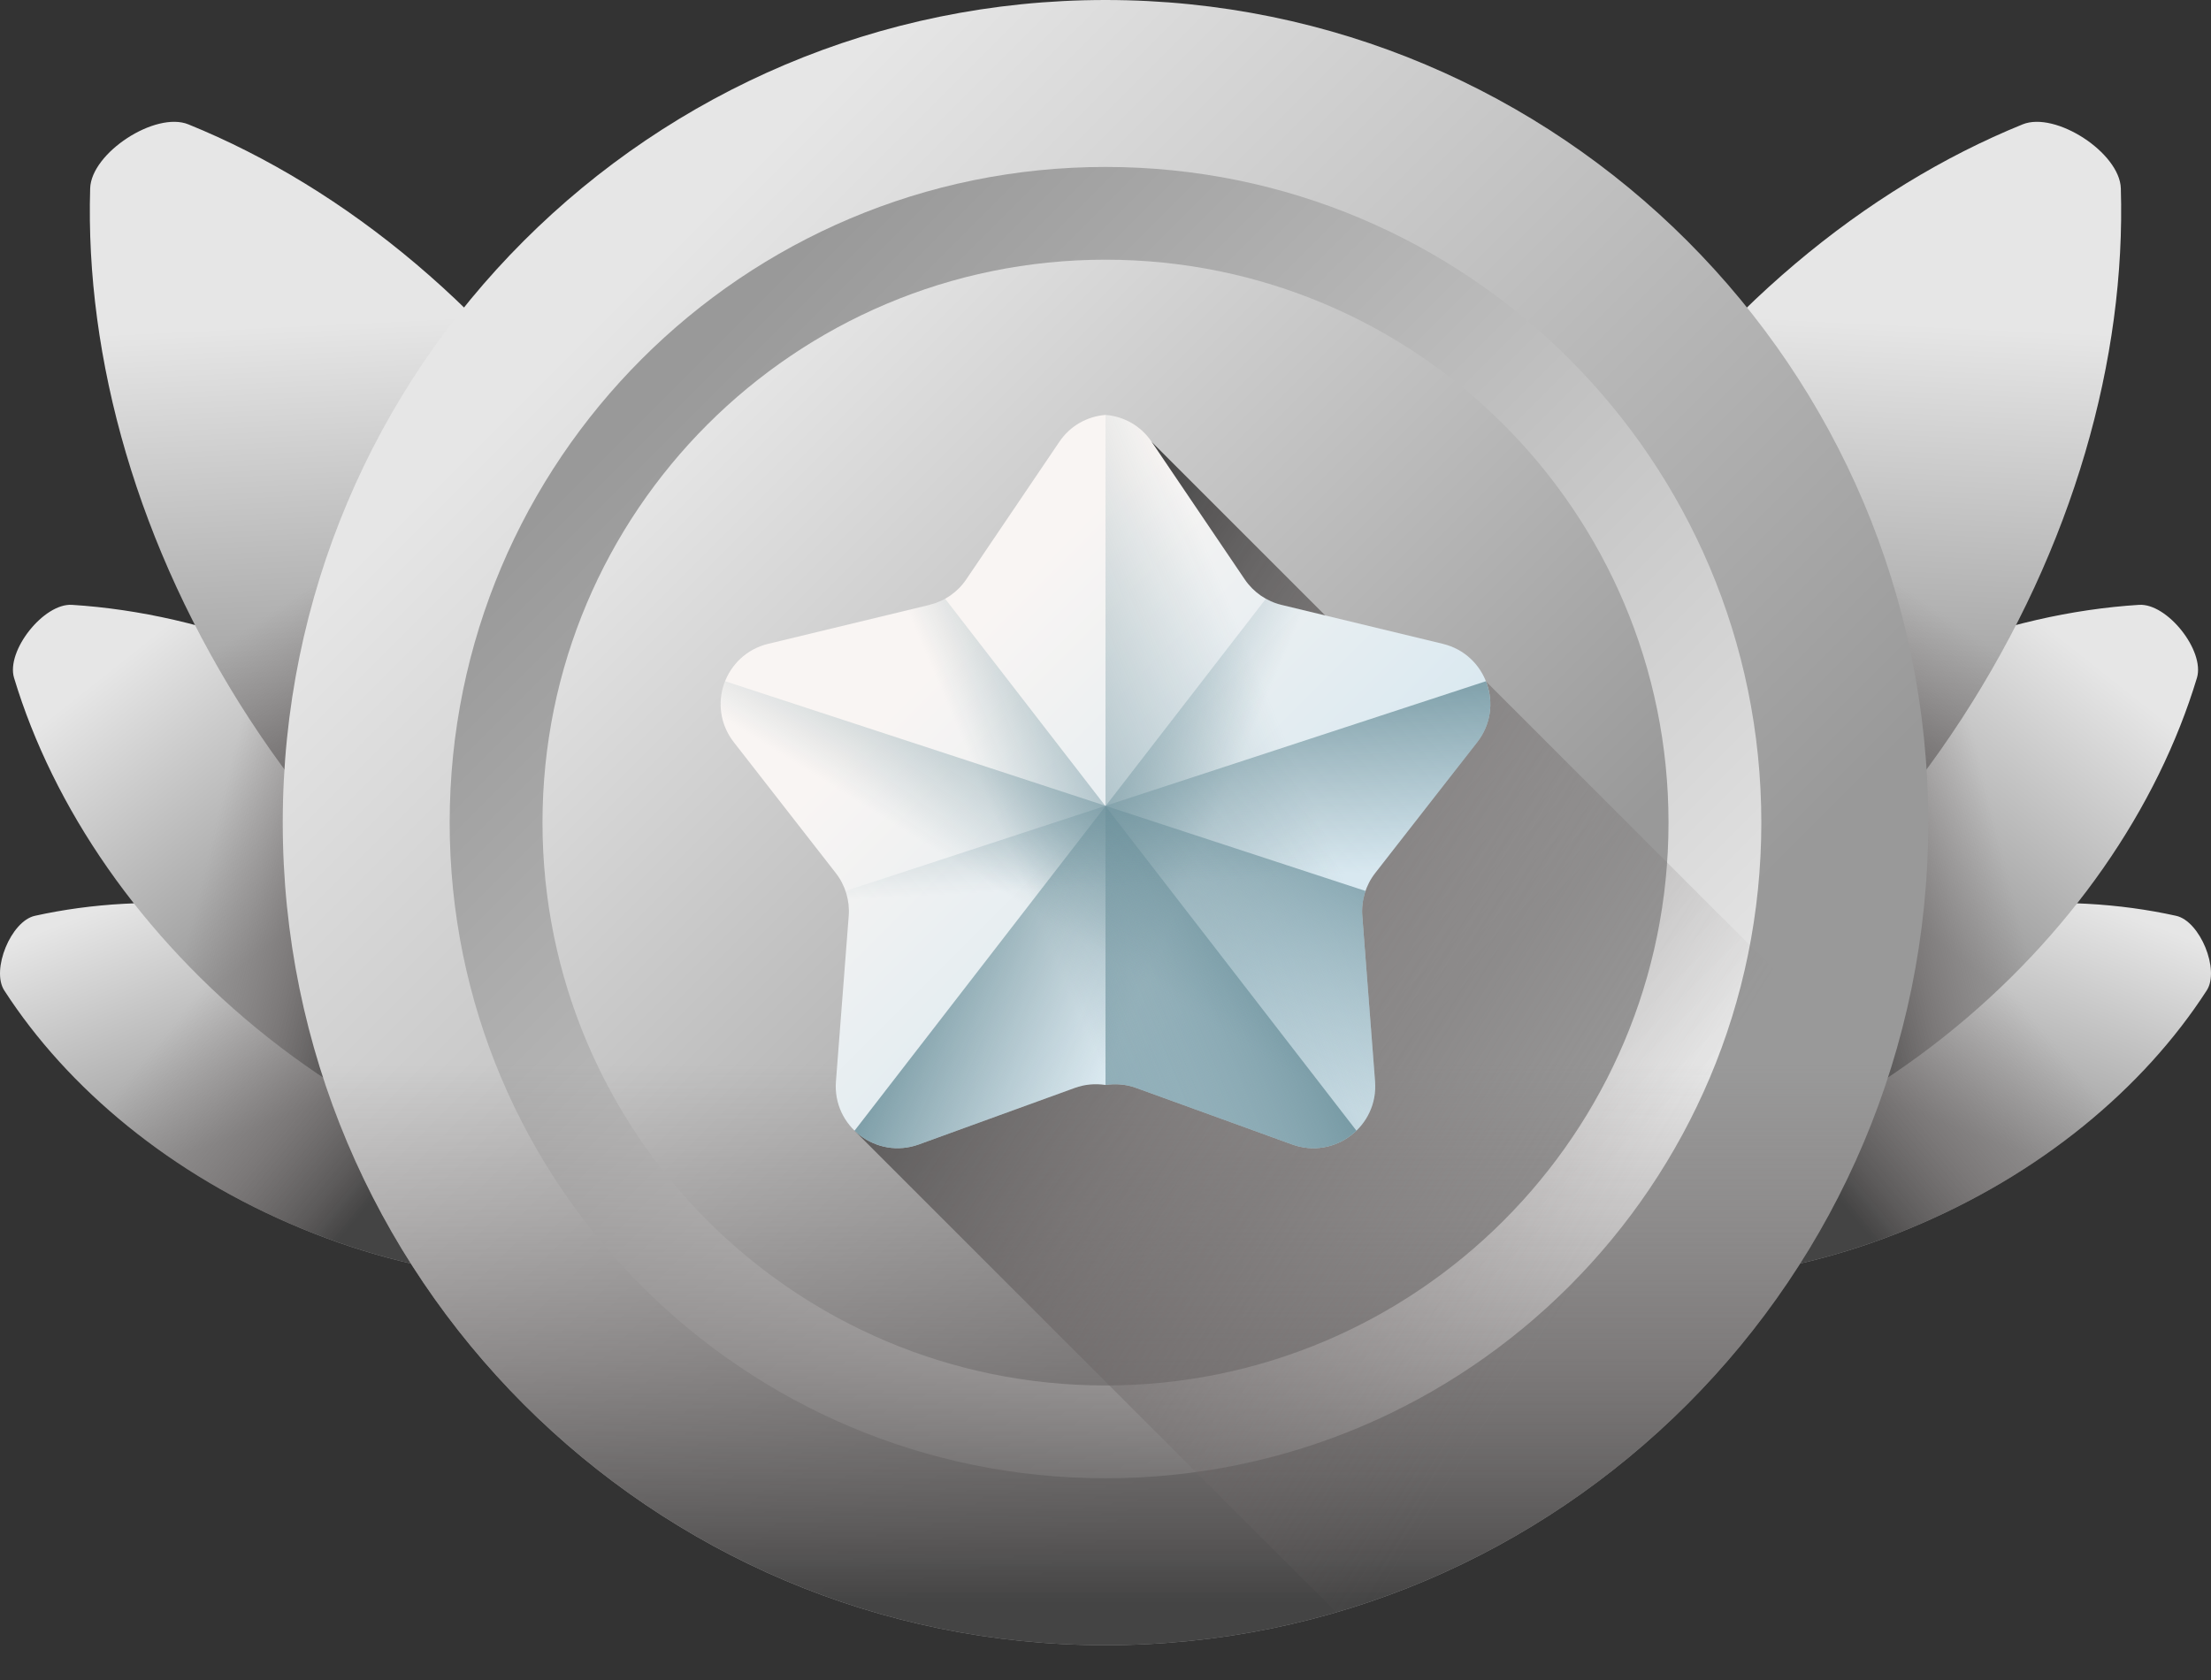
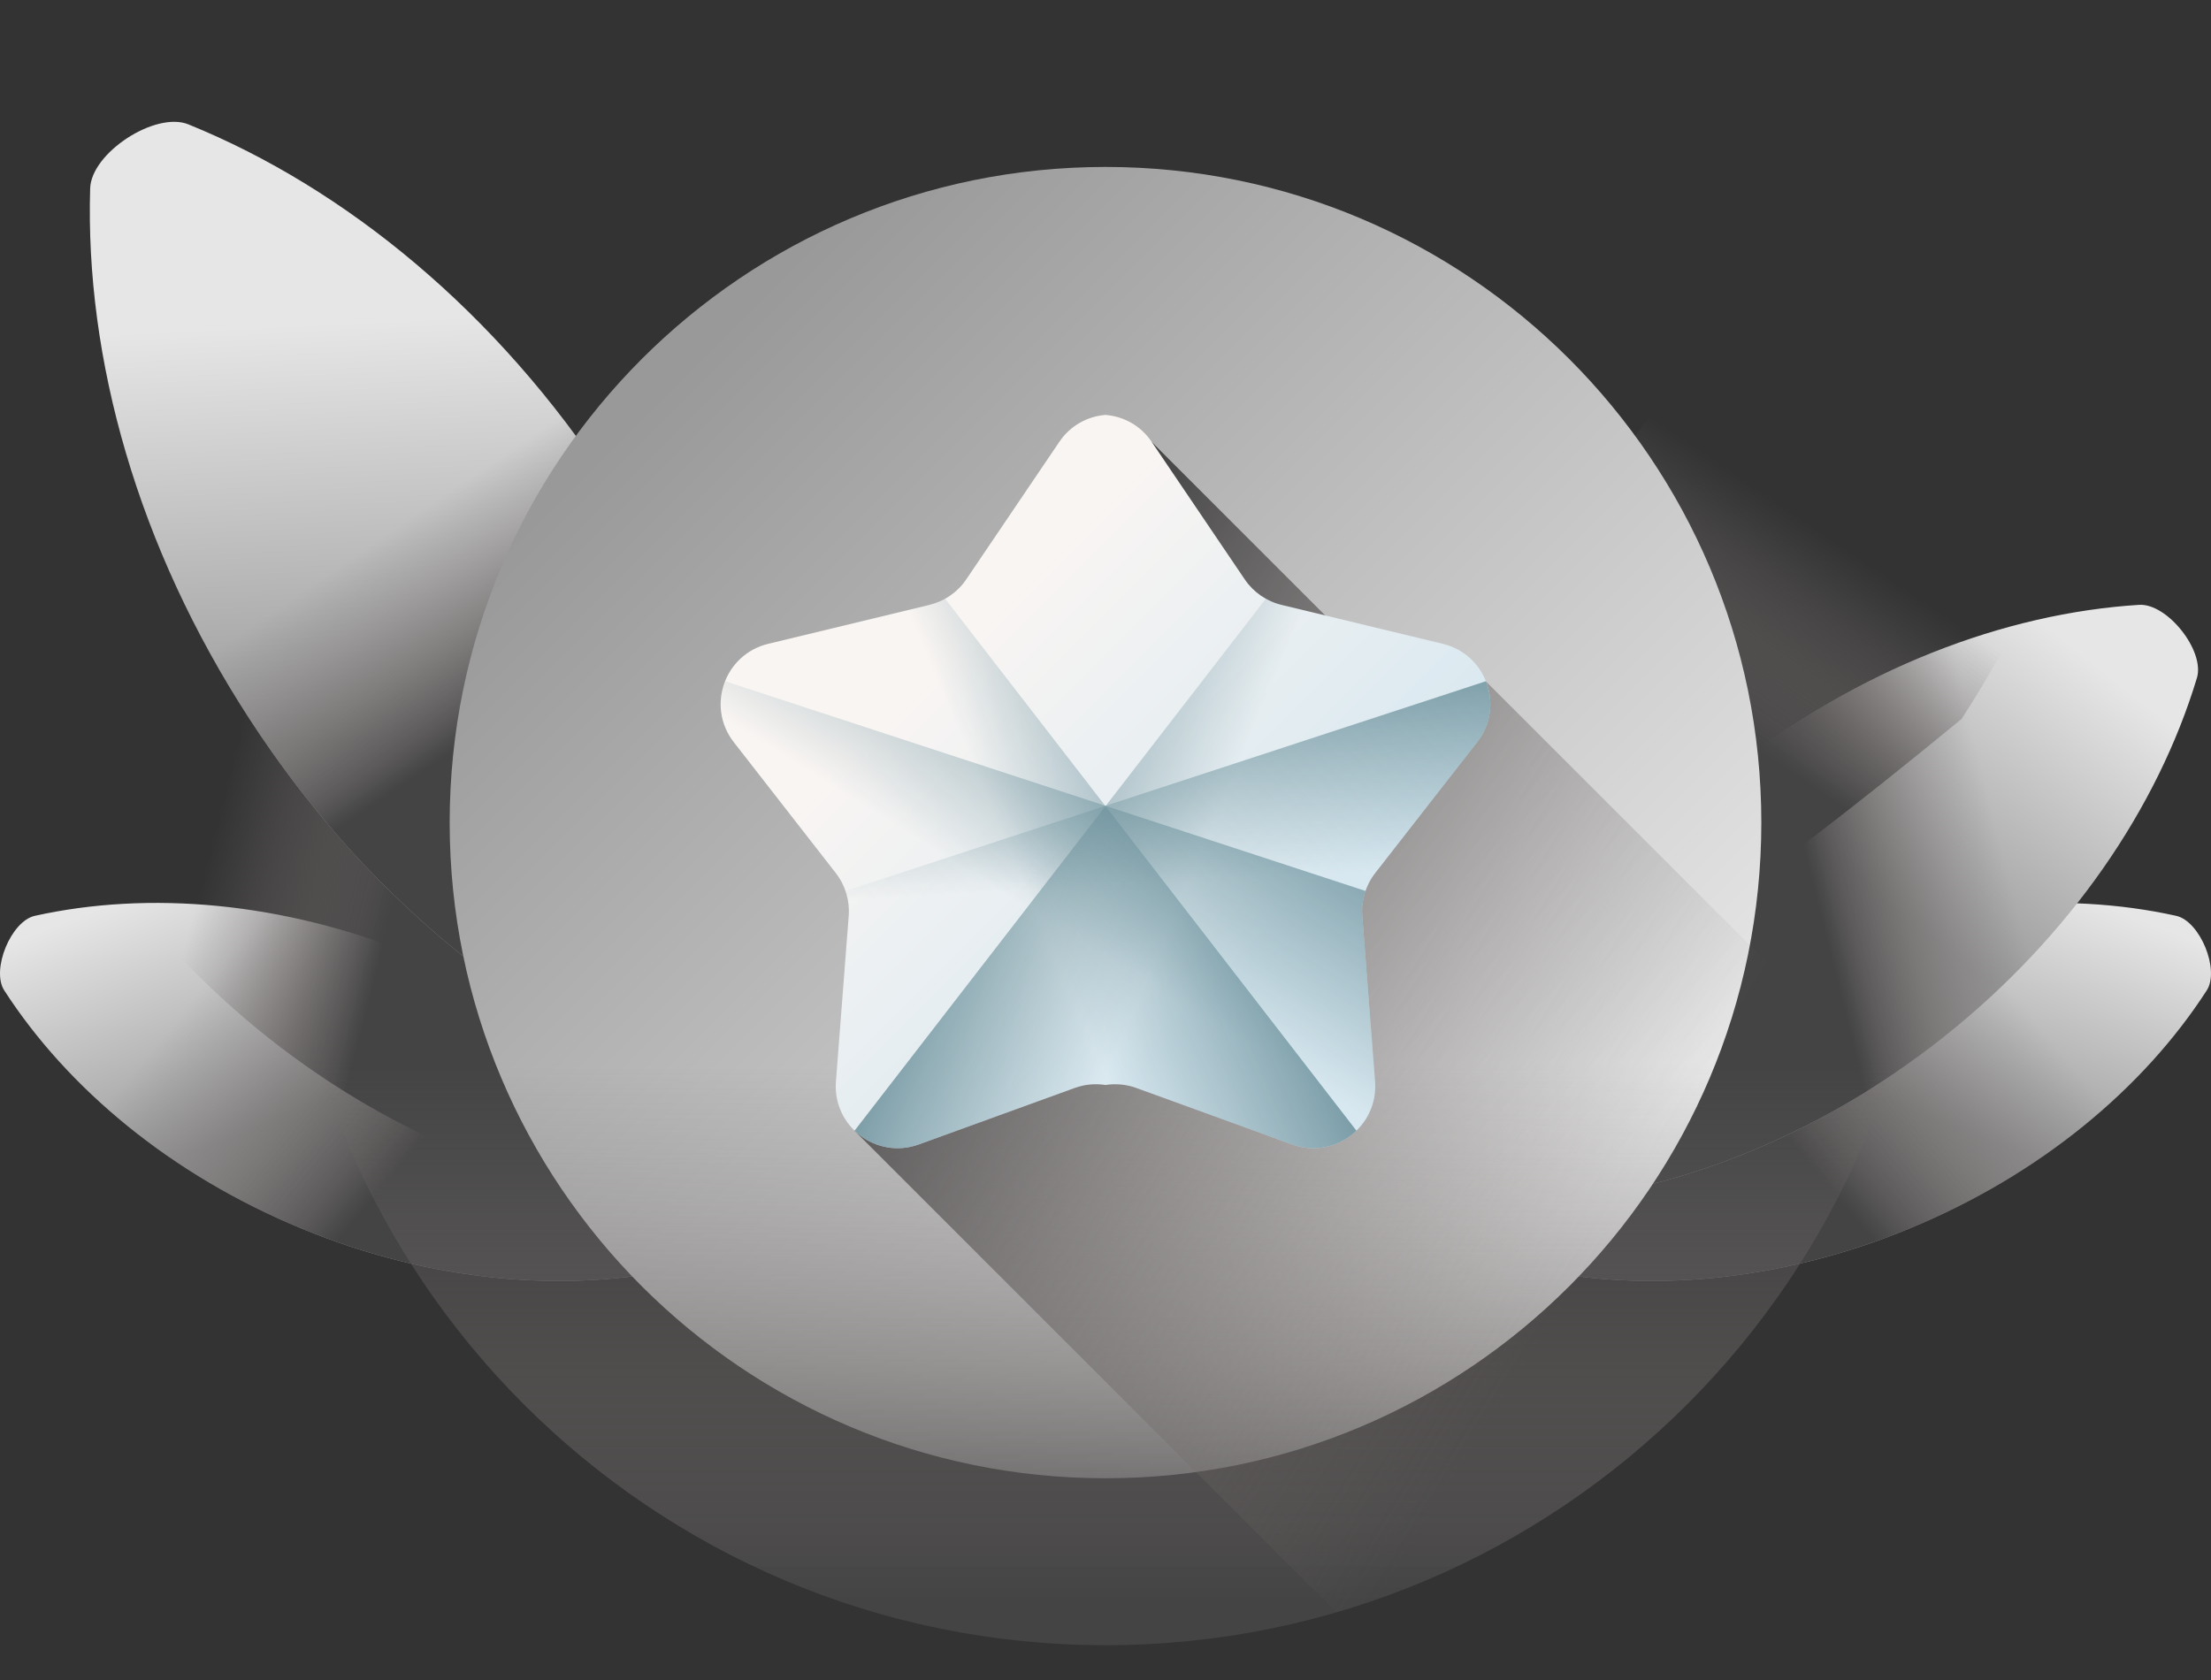
<svg xmlns="http://www.w3.org/2000/svg" viewBox="0 0 50 38" fill="none">
  <rect x="0" y="0" width="50" height="38" fill="#333333" stroke="none" />
  <path d="M9.36 21.608C12.315 22.821 14.653 24.778 16.086 26.995C16.387 27.46 15.934 28.562 15.394 28.682C12.816 29.253 9.778 29.003 6.822 27.789C3.867 26.576 1.529 24.62 0.096 22.402C-0.204 21.938 0.248 20.835 0.788 20.715C3.366 20.144 6.405 20.395 9.36 21.608Z" fill="url(#paint0_linear_22_298)" />
  <path d="M9.36 21.608C12.315 22.821 14.653 24.778 16.086 26.995C16.387 27.46 15.934 28.562 15.394 28.682C12.816 29.253 9.778 29.003 6.822 27.789C3.867 26.576 1.529 24.62 0.096 22.402C-0.204 21.938 0.248 20.835 0.788 20.715C3.366 20.144 6.405 20.395 9.36 21.608Z" fill="url(#paint1_linear_22_298)" />
-   <path d="M10.863 17.418C13.757 19.711 15.728 22.634 16.61 25.556C16.794 26.168 15.939 27.247 15.301 27.207C12.254 27.016 8.959 25.765 6.065 23.471C3.171 21.177 1.2 18.255 0.318 15.333C0.134 14.721 0.989 13.641 1.627 13.681C4.674 13.873 7.969 15.124 10.863 17.418Z" fill="url(#paint2_linear_22_298)" />
  <path d="M10.863 17.418C13.757 19.711 15.728 22.634 16.61 25.556C16.794 26.168 15.939 27.247 15.301 27.207C12.254 27.016 8.959 25.765 6.065 23.471C3.171 21.177 1.2 18.255 0.318 15.333C0.134 14.721 0.989 13.641 1.627 13.681C4.674 13.873 7.969 15.124 10.863 17.418Z" fill="url(#paint3_linear_22_298)" />
  <path d="M13.784 10.96C16.32 14.852 17.504 19.126 17.388 22.964C17.364 23.768 15.912 24.713 15.167 24.411C11.609 22.966 8.179 20.157 5.643 16.264C3.107 12.372 1.923 8.099 2.039 4.261C2.063 3.457 3.515 2.511 4.26 2.813C7.818 4.258 11.248 7.067 13.784 10.96Z" fill="url(#paint4_linear_22_298)" />
  <path d="M2.472 8.772C3.016 11.286 4.069 13.848 5.643 16.264C8.178 20.157 11.609 22.966 15.167 24.411C15.912 24.714 17.364 23.768 17.388 22.964C17.504 19.126 16.32 14.853 13.784 10.96C12.291 8.668 10.487 6.752 8.53 5.268L2.472 8.772Z" fill="url(#paint5_linear_22_298)" />
  <path d="M40.64 21.608C37.685 22.821 35.347 24.778 33.914 26.995C33.614 27.46 34.066 28.562 34.606 28.682C37.184 29.253 40.222 29.003 43.178 27.789C46.133 26.576 48.471 24.62 49.904 22.402C50.204 21.938 49.752 20.835 49.212 20.715C46.634 20.144 43.595 20.395 40.64 21.608Z" fill="url(#paint6_linear_22_298)" />
  <path d="M40.64 21.608C37.685 22.821 35.347 24.778 33.914 26.995C33.614 27.46 34.066 28.562 34.606 28.682C37.184 29.253 40.222 29.003 43.178 27.789C46.133 26.576 48.471 24.62 49.904 22.402C50.204 21.938 49.752 20.835 49.212 20.715C46.634 20.144 43.595 20.395 40.64 21.608Z" fill="url(#paint7_linear_22_298)" />
  <path d="M39.137 17.418C36.243 19.711 34.272 22.634 33.39 25.556C33.206 26.168 34.061 27.247 34.699 27.207C37.746 27.016 41.041 25.765 43.935 23.471C46.829 21.177 48.8 18.255 49.682 15.333C49.866 14.721 49.011 13.641 48.373 13.681C45.326 13.873 42.031 15.124 39.137 17.418Z" fill="url(#paint8_linear_22_298)" />
  <path d="M39.137 17.418C36.243 19.711 34.272 22.634 33.39 25.556C33.206 26.168 34.061 27.247 34.699 27.207C37.746 27.016 41.041 25.765 43.935 23.471C46.829 21.177 48.8 18.255 49.682 15.333C49.866 14.721 49.011 13.641 48.373 13.681C45.326 13.873 42.031 15.124 39.137 17.418Z" fill="url(#paint9_linear_22_298)" />
-   <path d="M36.216 10.96C33.68 14.852 32.496 19.126 32.612 22.964C32.636 23.768 34.088 24.713 34.833 24.411C38.391 22.966 41.821 20.157 44.357 16.264C46.893 12.372 48.077 8.099 47.961 4.261C47.937 3.457 46.485 2.511 45.74 2.813C42.182 4.258 38.752 7.067 36.216 10.96Z" fill="url(#paint10_linear_22_298)" />
-   <path d="M47.528 8.772C46.984 11.286 45.931 13.848 44.357 16.264C41.822 20.157 38.391 22.966 34.833 24.411C34.088 24.714 32.636 23.768 32.612 22.964C32.496 19.126 33.68 14.853 36.216 10.96C37.709 8.668 39.513 6.752 41.47 5.268L47.528 8.772Z" fill="url(#paint11_linear_22_298)" />
-   <path d="M25 37.213C35.276 37.213 43.606 28.882 43.606 18.606C43.606 8.33 35.276 0 25 0C14.724 0 6.394 8.33 6.394 18.606C6.394 28.882 14.724 37.213 25 37.213Z" fill="url(#paint12_linear_22_298)" />
+   <path d="M47.528 8.772C46.984 11.286 45.931 13.848 44.357 16.264C34.088 24.714 32.636 23.768 32.612 22.964C32.496 19.126 33.68 14.853 36.216 10.96C37.709 8.668 39.513 6.752 41.47 5.268L47.528 8.772Z" fill="url(#paint11_linear_22_298)" />
  <path d="M25 33.437C33.191 33.437 39.831 26.797 39.831 18.606C39.831 10.416 33.191 3.776 25 3.776C16.809 3.776 10.169 10.416 10.169 18.606C10.169 26.797 16.809 33.437 25 33.437Z" fill="url(#paint13_linear_22_298)" />
-   <path d="M25 31.338C32.032 31.338 37.732 25.638 37.732 18.606C37.732 11.575 32.032 5.874 25 5.874C17.968 5.874 12.268 11.575 12.268 18.606C12.268 25.638 17.968 31.338 25 31.338Z" fill="url(#paint14_linear_22_298)" />
  <path d="M6.394 18.606C6.394 28.882 14.724 37.213 25 37.213C35.276 37.213 43.606 28.882 43.606 18.606C43.606 18.534 43.604 18.462 43.604 18.39H6.396C6.396 18.462 6.394 18.534 6.394 18.606Z" fill="url(#paint15_linear_22_298)" />
  <path d="M30.218 36.47C36.081 34.76 40.746 30.243 42.662 24.471L33.6 15.409L31.557 15.509L26.043 9.995L19.323 25.575L30.218 36.47Z" fill="url(#paint16_linear_22_298)" />
  <path d="M32.629 14.563L28.98 13.682C28.641 13.6 28.345 13.394 28.149 13.105L26.045 9.995C25.791 9.619 25.401 9.417 25 9.385C24.599 9.417 24.209 9.619 23.955 9.995L21.851 13.105C21.656 13.394 21.359 13.6 21.02 13.682L17.371 14.563C16.381 14.803 15.968 15.984 16.594 16.787L18.901 19.748C19.116 20.024 19.22 20.37 19.193 20.718L18.904 24.461C18.826 25.476 19.822 26.233 20.779 25.886L24.308 24.607C24.531 24.526 24.769 24.506 25 24.541C25.231 24.506 25.469 24.526 25.692 24.607L29.221 25.886C30.178 26.233 31.174 25.476 31.096 24.461L30.807 20.718C30.78 20.37 30.884 20.024 31.099 19.748L33.406 16.787C34.032 15.984 33.619 14.803 32.629 14.563Z" fill="url(#paint17_linear_22_298)" />
-   <path d="M25.692 24.607L29.221 25.886C30.178 26.233 31.175 25.476 31.096 24.461L30.807 20.718C30.78 20.37 30.884 20.024 31.099 19.748L33.406 16.787C34.032 15.984 33.619 14.803 32.63 14.563L28.98 13.682C28.641 13.6 28.345 13.394 28.149 13.105L26.045 9.995C25.791 9.619 25.401 9.417 25 9.385V24.541C25.231 24.506 25.469 24.526 25.692 24.607Z" fill="url(#paint18_linear_22_298)" />
  <path d="M32.63 14.563L28.98 13.682C28.856 13.652 28.737 13.604 28.627 13.543L19.325 25.575C19.69 25.927 20.241 26.081 20.779 25.886L24.308 24.607C24.531 24.526 24.769 24.506 25 24.541C25.231 24.506 25.469 24.526 25.692 24.607L29.221 25.886C30.178 26.233 31.174 25.476 31.096 24.461L30.807 20.718C30.78 20.37 30.884 20.024 31.099 19.749L33.406 16.787C34.032 15.984 33.619 14.802 32.63 14.563Z" fill="url(#paint19_linear_22_298)" />
  <path d="M17.371 14.563L21.02 13.682C21.144 13.652 21.263 13.604 21.373 13.543L30.675 25.575C30.31 25.927 29.759 26.081 29.221 25.886L25.692 24.607C25.469 24.526 25.231 24.506 25 24.541C24.769 24.506 24.531 24.526 24.308 24.607L20.779 25.886C19.822 26.233 18.826 25.476 18.904 24.461L19.193 20.718C19.22 20.37 19.116 20.024 18.901 19.749L16.594 16.787C15.968 15.984 16.381 14.802 17.371 14.563Z" fill="url(#paint20_linear_22_298)" />
  <path d="M16.399 15.409C16.226 15.847 16.267 16.368 16.594 16.787L18.901 19.748C19.116 20.024 19.22 20.37 19.193 20.718L18.904 24.461C18.826 25.476 19.822 26.233 20.779 25.886L24.308 24.607C24.531 24.526 24.769 24.506 25 24.541C25.231 24.506 25.469 24.526 25.692 24.607L29.221 25.886C30.178 26.233 31.174 25.476 31.096 24.461L30.807 20.718C30.792 20.525 30.819 20.333 30.881 20.153L16.399 15.409Z" fill="url(#paint21_linear_22_298)" />
  <path d="M33.602 15.409C33.776 15.847 33.734 16.368 33.407 16.787L31.1 19.748C30.886 20.024 30.782 20.37 30.808 20.718L31.098 24.461C31.176 25.476 30.18 26.233 29.223 25.886L25.693 24.607C25.47 24.526 25.232 24.506 25.001 24.541C24.77 24.506 24.533 24.526 24.31 24.607L20.78 25.886C19.823 26.233 18.827 25.476 18.905 24.461L19.194 20.718C19.209 20.525 19.183 20.333 19.12 20.153L33.602 15.409Z" fill="url(#paint22_linear_22_298)" />
  <defs>
    <linearGradient id="paint0_linear_22_298" x1="5.959" y1="19.124" x2="8.075" y2="24.637" gradientUnits="userSpaceOnUse">
      <stop stop-color="#E6E6E6" />
      <stop offset="1" stop-color="#999999" />
    </linearGradient>
    <linearGradient id="paint1_linear_22_298" x1="4.863" y1="22.005" x2="9.491" y2="25.85" gradientUnits="userSpaceOnUse">
      <stop stop-color="#766E6E" stop-opacity="0" />
      <stop offset="0.281" stop-color="#716B6B" stop-opacity="0.281" />
      <stop offset="0.571" stop-color="#656060" stop-opacity="0.571" />
      <stop offset="0.864" stop-color="#514F4F" stop-opacity="0.864" />
      <stop offset="1" stop-color="#444444" />
    </linearGradient>
    <linearGradient id="paint2_linear_22_298" x1="3.575" y1="14.27" x2="8.009" y2="19.858" gradientUnits="userSpaceOnUse">
      <stop stop-color="#E6E6E6" />
      <stop offset="1" stop-color="#999999" />
    </linearGradient>
    <linearGradient id="paint3_linear_22_298" x1="4.666" y1="19.488" x2="8.879" y2="20.54" gradientUnits="userSpaceOnUse">
      <stop stop-color="#766E6E" stop-opacity="0" />
      <stop offset="0.281" stop-color="#716B6B" stop-opacity="0.281" />
      <stop offset="0.571" stop-color="#656060" stop-opacity="0.571" />
      <stop offset="0.864" stop-color="#514F4F" stop-opacity="0.864" />
      <stop offset="1" stop-color="#444444" />
    </linearGradient>
    <linearGradient id="paint4_linear_22_298" x1="9.406" y1="7.199" x2="9.866" y2="16.673" gradientUnits="userSpaceOnUse">
      <stop stop-color="#E6E6E6" />
      <stop offset="1" stop-color="#999999" />
    </linearGradient>
    <linearGradient id="paint5_linear_22_298" x1="8.699" y1="12.102" x2="11.454" y2="16.173" gradientUnits="userSpaceOnUse">
      <stop stop-color="#766E6E" stop-opacity="0" />
      <stop offset="0.281" stop-color="#716B6B" stop-opacity="0.281" />
      <stop offset="0.571" stop-color="#656060" stop-opacity="0.571" />
      <stop offset="0.864" stop-color="#514F4F" stop-opacity="0.864" />
      <stop offset="1" stop-color="#444444" />
    </linearGradient>
    <linearGradient id="paint6_linear_22_298" x1="44.046" y1="19.12" x2="41.93" y2="24.633" gradientUnits="userSpaceOnUse">
      <stop stop-color="#E6E6E6" />
      <stop offset="1" stop-color="#999999" />
    </linearGradient>
    <linearGradient id="paint7_linear_22_298" x1="45.142" y1="22" x2="40.515" y2="25.846" gradientUnits="userSpaceOnUse">
      <stop stop-color="#766E6E" stop-opacity="0" />
      <stop offset="0.281" stop-color="#716B6B" stop-opacity="0.281" />
      <stop offset="0.571" stop-color="#656060" stop-opacity="0.571" />
      <stop offset="0.864" stop-color="#514F4F" stop-opacity="0.864" />
      <stop offset="1" stop-color="#444444" />
    </linearGradient>
    <linearGradient id="paint8_linear_22_298" x1="46.43" y1="14.266" x2="41.996" y2="19.854" gradientUnits="userSpaceOnUse">
      <stop stop-color="#E6E6E6" />
      <stop offset="1" stop-color="#999999" />
    </linearGradient>
    <linearGradient id="paint9_linear_22_298" x1="45.339" y1="19.483" x2="41.126" y2="20.536" gradientUnits="userSpaceOnUse">
      <stop stop-color="#766E6E" stop-opacity="0" />
      <stop offset="0.281" stop-color="#716B6B" stop-opacity="0.281" />
      <stop offset="0.571" stop-color="#656060" stop-opacity="0.571" />
      <stop offset="0.864" stop-color="#514F4F" stop-opacity="0.864" />
      <stop offset="1" stop-color="#444444" />
    </linearGradient>
    <linearGradient id="paint10_linear_22_298" x1="40.599" y1="7.194" x2="40.139" y2="16.669" gradientUnits="userSpaceOnUse">
      <stop stop-color="#E6E6E6" />
      <stop offset="1" stop-color="#999999" />
    </linearGradient>
    <linearGradient id="paint11_linear_22_298" x1="41.306" y1="12.098" x2="38.551" y2="16.168" gradientUnits="userSpaceOnUse">
      <stop stop-color="#766E6E" stop-opacity="0" />
      <stop offset="0.281" stop-color="#716B6B" stop-opacity="0.281" />
      <stop offset="0.571" stop-color="#656060" stop-opacity="0.571" />
      <stop offset="0.864" stop-color="#514F4F" stop-opacity="0.864" />
      <stop offset="1" stop-color="#444444" />
    </linearGradient>
    <linearGradient id="paint12_linear_22_298" x1="13.528" y1="7.135" x2="33.151" y2="26.758" gradientUnits="userSpaceOnUse">
      <stop stop-color="#E6E6E6" />
      <stop offset="1" stop-color="#999999" />
    </linearGradient>
    <linearGradient id="paint13_linear_22_298" x1="34.632" y1="28.239" x2="15.087" y2="8.693" gradientUnits="userSpaceOnUse">
      <stop stop-color="#E6E6E6" />
      <stop offset="1" stop-color="#999999" />
    </linearGradient>
    <linearGradient id="paint14_linear_22_298" x1="15.744" y1="9.35" x2="30.98" y2="24.586" gradientUnits="userSpaceOnUse">
      <stop stop-color="#E6E6E6" />
      <stop offset="1" stop-color="#999999" />
    </linearGradient>
    <linearGradient id="paint15_linear_22_298" x1="25" y1="24.05" x2="25" y2="36.263" gradientUnits="userSpaceOnUse">
      <stop stop-color="#766E6E" stop-opacity="0" />
      <stop offset="0.281" stop-color="#716B6B" stop-opacity="0.281" />
      <stop offset="0.571" stop-color="#656060" stop-opacity="0.571" />
      <stop offset="0.864" stop-color="#514F4F" stop-opacity="0.864" />
      <stop offset="1" stop-color="#444444" />
    </linearGradient>
    <linearGradient id="paint16_linear_22_298" x1="36.144" y1="28.276" x2="20.777" y2="18.604" gradientUnits="userSpaceOnUse">
      <stop stop-color="#766E6E" stop-opacity="0" />
      <stop offset="0.281" stop-color="#716B6B" stop-opacity="0.281" />
      <stop offset="0.571" stop-color="#656060" stop-opacity="0.571" />
      <stop offset="0.864" stop-color="#514F4F" stop-opacity="0.864" />
      <stop offset="1" stop-color="#444444" />
    </linearGradient>
    <linearGradient id="paint17_linear_22_298" x1="21.124" y1="15.07" x2="28.113" y2="22.059" gradientUnits="userSpaceOnUse">
      <stop stop-color="#F9F5F3" />
      <stop offset="1" stop-color="#D8E8F0" />
    </linearGradient>
    <linearGradient id="paint18_linear_22_298" x1="29.188" y1="16.975" x2="19.528" y2="20.969" gradientUnits="userSpaceOnUse">
      <stop stop-color="#678D98" stop-opacity="0" />
      <stop offset="0.996" stop-color="#678D98" stop-opacity="0.996" />
      <stop offset="1" stop-color="#678D98" />
    </linearGradient>
    <linearGradient id="paint19_linear_22_298" x1="26.666" y1="20.403" x2="21.377" y2="18.137" gradientUnits="userSpaceOnUse">
      <stop stop-color="#678D98" stop-opacity="0" />
      <stop offset="0.996" stop-color="#678D98" stop-opacity="0.996" />
      <stop offset="1" stop-color="#678D98" />
    </linearGradient>
    <linearGradient id="paint20_linear_22_298" x1="23.334" y1="20.403" x2="28.623" y2="18.137" gradientUnits="userSpaceOnUse">
      <stop stop-color="#678D98" stop-opacity="0" />
      <stop offset="0.996" stop-color="#678D98" stop-opacity="0.996" />
      <stop offset="1" stop-color="#678D98" />
    </linearGradient>
    <linearGradient id="paint21_linear_22_298" x1="23.452" y1="20.669" x2="26.852" y2="15.205" gradientUnits="userSpaceOnUse">
      <stop stop-color="#678D98" stop-opacity="0" />
      <stop offset="0.996" stop-color="#678D98" stop-opacity="0.996" />
      <stop offset="1" stop-color="#678D98" />
    </linearGradient>
    <linearGradient id="paint22_linear_22_298" x1="26.287" y1="19.979" x2="26.004" y2="14.636" gradientUnits="userSpaceOnUse">
      <stop stop-color="#678D98" stop-opacity="0" />
      <stop offset="0.996" stop-color="#678D98" stop-opacity="0.996" />
      <stop offset="1" stop-color="#678D98" />
    </linearGradient>
  </defs>
</svg>